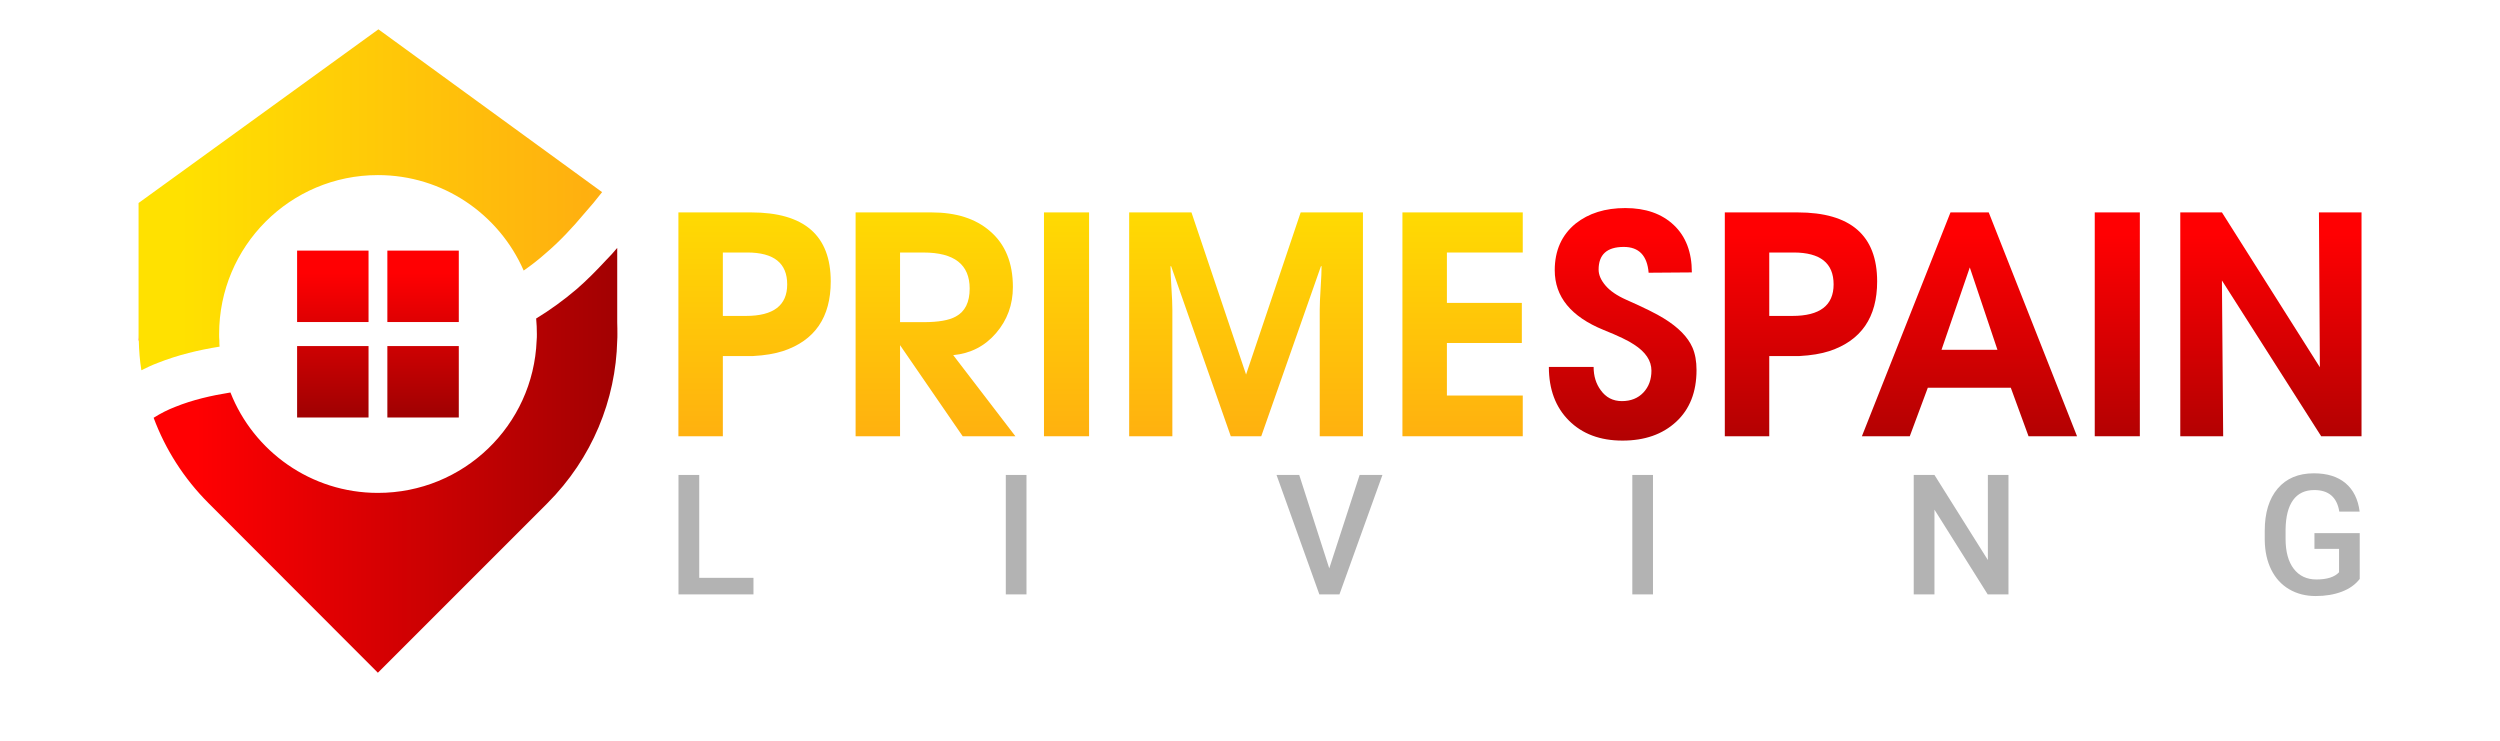
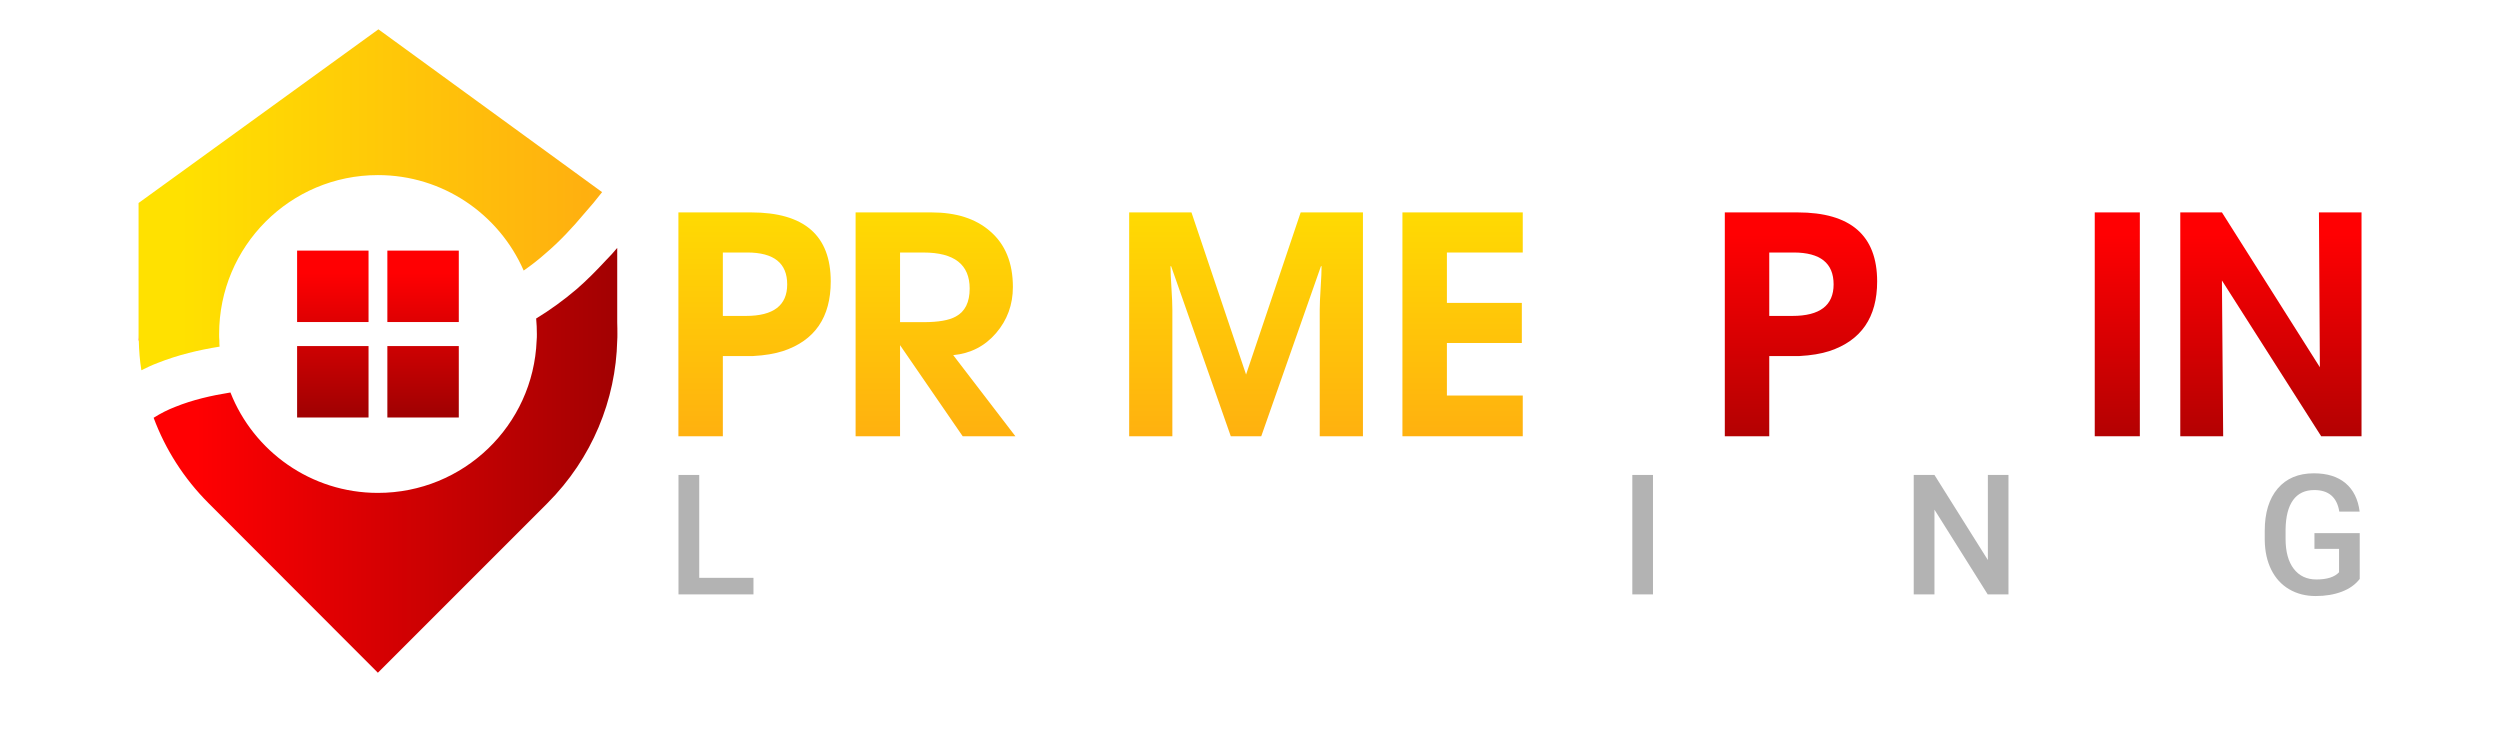
<svg xmlns="http://www.w3.org/2000/svg" version="1.1" id="Слой_1" x="0px" y="0px" viewBox="0 0 1080 320.21" style="enable-background:new 0 0 1080 320.21;" xml:space="preserve">
  <style type="text/css">
	.st0{fill:url(#SVGID_1_);}
	.st1{fill:url(#SVGID_00000031894733877985938980000006698552166932805566_);}
	.st2{fill:url(#SVGID_00000049928502053134725340000011079788134944266416_);}
	.st3{fill:url(#SVGID_00000015321861588431761450000012413440011686644659_);}
	.st4{fill:url(#SVGID_00000061468953403306753570000007909005856840999557_);}
	.st5{fill:url(#SVGID_00000122686094292230030360000015731796476183758498_);}
	.st6{fill:url(#SVGID_00000123407449645156014540000012766830956528076182_);}
	.st7{fill:url(#SVGID_00000154412829124322315940000013145418656752601779_);}
	.st8{fill:url(#SVGID_00000007386418529679228730000006152562493348928666_);}
	.st9{fill:url(#SVGID_00000022533884203027232760000012232647457422183817_);}
	.st10{fill:url(#SVGID_00000032638653393321649000000013098377890755346572_);}
	.st11{fill:url(#SVGID_00000003817887147636160190000011578457575207077771_);}
	.st12{fill:url(#SVGID_00000001639952563549369620000007498262583474363064_);}
	.st13{fill:url(#SVGID_00000071555751885313444840000012964081879565780665_);}
	.st14{fill:url(#SVGID_00000034796632353376834500000014093561838849090208_);}
	.st15{fill:url(#SVGID_00000130620895434421139430000015678303362596617115_);}
	.st16{fill:url(#SVGID_00000048494990738042200650000012731473971489938862_);}
	.st17{fill:url(#SVGID_00000142159407988004940250000011210169982290050177_);}
	.st18{fill:#B3B3B3;}
</style>
  <g>
    <linearGradient id="SVGID_1_" gradientUnits="userSpaceOnUse" x1="59.834" y1="86.32" x2="260.105" y2="86.32">
      <stop offset="0.092" style="stop-color:#FFE100" />
      <stop offset="1" style="stop-color:#FFAE10" />
    </linearGradient>
    <path class="st0" d="M260.11,83c-2.45,3.16-5,6.23-7.55,9.08c-5.31,6.33-10.72,12.15-16.84,17.35c-2.96,2.65-6.12,5.1-9.49,7.45   c-10.62-24.29-34.81-41.24-62.98-41.24c-37.87,0-68.59,30.72-68.59,68.7c0,0.92,0,1.84,0.1,2.76c0,0.92,0,1.74,0.1,2.65   c-8.98,1.43-17.97,3.57-26.74,7.04c-2.45,0.92-4.8,2.04-7.04,3.16c-0.71-4.29-1.02-8.57-1.12-12.86c-0.1-0.92-0.1-1.94-0.1-2.86   V87.7l103.61-75.03L260.11,83z" />
    <linearGradient id="SVGID_00000148646955094165238780000006671540408710176189_" gradientUnits="userSpaceOnUse" x1="66.367" y1="198.858" x2="266.638" y2="198.858">
      <stop offset="0.092" style="stop-color:#FF0002" />
      <stop offset="1" style="stop-color:#A20102" />
    </linearGradient>
    <path style="fill:url(#SVGID_00000148646955094165238780000006671540408710176189_);" d="M266.64,107.09v40.01   c-0.61,25.52-10.72,50.83-30.21,70.33l-73.19,73.19l-73.09-73.19c-10.82-10.82-18.78-23.48-23.78-36.95   c3.06-1.94,6.12-3.47,9.29-4.7c7.55-3.06,15.62-4.9,23.89-6.23c10,25.42,34.81,43.38,63.69,43.38c37.05,0,67.17-29.19,68.59-65.84   c0.1-0.92,0.1-1.84,0.1-2.76c0-2.25-0.1-4.49-0.31-6.74c6.23-3.78,12.04-8.06,17.46-12.66c4.49-3.88,8.68-8.17,12.66-12.45   C263.47,110.77,265.11,108.93,266.64,107.09z" />
    <linearGradient id="SVGID_00000020369954056232507120000009223398083143425183_" gradientUnits="userSpaceOnUse" x1="266.689" y1="139.245" x2="266.689" y2="147.105">
      <stop offset="0.092" style="stop-color:#FF0002" />
      <stop offset="1" style="stop-color:#A20102" />
    </linearGradient>
    <path style="fill:url(#SVGID_00000020369954056232507120000009223398083143425183_);" d="M266.74,144.25c0,0.92,0,1.94-0.1,2.86   v-7.86C266.74,140.98,266.74,142.61,266.74,144.25z" />
    <linearGradient id="SVGID_00000000223945952253146950000009193501338986290849_" gradientUnits="userSpaceOnUse" x1="59.834" y1="145.676" x2="59.936" y2="145.676">
      <stop offset="0.092" style="stop-color:#FF0002" />
      <stop offset="1" style="stop-color:#A20102" />
    </linearGradient>
    <path style="fill:url(#SVGID_00000000223945952253146950000009193501338986290849_);" d="M59.83,144.25c0,0.92,0,1.94,0.1,2.86   h-0.1V144.25z" />
    <linearGradient id="SVGID_00000011010241930413251570000011515148619520427649_" gradientUnits="userSpaceOnUse" x1="143.782" y1="111.944" x2="143.782" y2="177.922">
      <stop offset="0.092" style="stop-color:#FF0002" />
      <stop offset="1" style="stop-color:#A20102" />
    </linearGradient>
    <rect x="128.35" y="108.26" style="fill:url(#SVGID_00000011010241930413251570000011515148619520427649_);" width="30.86" height="30.86" />
    <linearGradient id="SVGID_00000101806442475918096420000012948148003820307098_" gradientUnits="userSpaceOnUse" x1="182.765" y1="111.944" x2="182.765" y2="177.922">
      <stop offset="0.092" style="stop-color:#FF0002" />
      <stop offset="1" style="stop-color:#A20102" />
    </linearGradient>
    <rect x="167.34" y="108.26" style="fill:url(#SVGID_00000101806442475918096420000012948148003820307098_);" width="30.86" height="30.86" />
    <linearGradient id="SVGID_00000015345418783127858950000015782656372536994723_" gradientUnits="userSpaceOnUse" x1="143.782" y1="111.944" x2="143.782" y2="177.922">
      <stop offset="0.092" style="stop-color:#FF0002" />
      <stop offset="1" style="stop-color:#A20102" />
    </linearGradient>
    <rect x="128.35" y="149.5" style="fill:url(#SVGID_00000015345418783127858950000015782656372536994723_);" width="30.86" height="30.86" />
    <linearGradient id="SVGID_00000153706795458703067850000003438473402833560728_" gradientUnits="userSpaceOnUse" x1="182.765" y1="111.944" x2="182.765" y2="177.922">
      <stop offset="0.092" style="stop-color:#FF0002" />
      <stop offset="1" style="stop-color:#A20102" />
    </linearGradient>
    <rect x="167.34" y="149.5" style="fill:url(#SVGID_00000153706795458703067850000003438473402833560728_);" width="30.86" height="30.86" />
    <g>
      <linearGradient id="SVGID_00000075140146568749876270000016528553714309096867_" gradientUnits="userSpaceOnUse" x1="325.971" y1="63.286" x2="325.971" y2="194.948">
        <stop offset="0.092" style="stop-color:#FFE100" />
        <stop offset="1" style="stop-color:#FFAE10" />
      </linearGradient>
      <path style="fill:url(#SVGID_00000075140146568749876270000016528553714309096867_);" d="M312.27,188.46h-19.2v-96.7h31.43    c22.92,0,34.38,9.94,34.38,29.82c0,15.49-6.87,25.52-20.61,30.08c-3.59,1.16-7.9,1.88-12.93,2.15c-0.36,0-4.72,0-13.07,0V188.46z     M312.27,109.09v27.39h9.99c11.87,0,17.81-4.54,17.81-13.63c0-9.18-5.75-13.77-17.27-13.77H312.27z" />
      <linearGradient id="SVGID_00000122685575350771940370000008128680493919426738_" gradientUnits="userSpaceOnUse" x1="404.133" y1="63.286" x2="404.133" y2="194.948">
        <stop offset="0.092" style="stop-color:#FFE100" />
        <stop offset="1" style="stop-color:#FFAE10" />
      </linearGradient>
      <path style="fill:url(#SVGID_00000122685575350771940370000008128680493919426738_);" d="M438.65,188.46h-22.77l-27.06-39.35    v39.35h-19.2v-96.7h32.77c10.66,0,19.07,2.69,25.25,8.06c6.62,5.64,9.93,13.7,9.93,24.18c0,7.61-2.42,14.24-7.25,19.88    c-4.84,5.64-11.01,8.82-18.53,9.54L438.65,188.46z M418.9,124.66c0-10.38-6.64-15.57-19.92-15.57h-10.16v30.08h10.16    c6.42,0,11.05-0.81,13.9-2.42C416.9,134.6,418.9,130.58,418.9,124.66z" />
      <linearGradient id="SVGID_00000084522738595872226950000004393535089216132000_" gradientUnits="userSpaceOnUse" x1="460.742" y1="63.286" x2="460.742" y2="194.948">
        <stop offset="0.092" style="stop-color:#FFE100" />
        <stop offset="1" style="stop-color:#FFAE10" />
      </linearGradient>
-       <path style="fill:url(#SVGID_00000084522738595872226950000004393535089216132000_);" d="M470.48,188.46H451v-96.7h19.48V188.46z" />
      <linearGradient id="SVGID_00000043418202410115723640000001758446333173134473_" gradientUnits="userSpaceOnUse" x1="538.295" y1="63.286" x2="538.295" y2="194.948">
        <stop offset="0.092" style="stop-color:#FFE100" />
        <stop offset="1" style="stop-color:#FFAE10" />
      </linearGradient>
      <path style="fill:url(#SVGID_00000043418202410115723640000001758446333173134473_);" d="M588.79,91.76v96.7h-18.67V133.8    c0-2.15,0.14-5.31,0.4-9.47c0.27-4.16,0.4-7.27,0.4-9.33h-0.27l-25.79,73.46h-13.16L505.93,115h-0.27c0,2.06,0.13,5.17,0.4,9.33    c0.27,4.16,0.4,7.32,0.4,9.47v54.66H487.8v-96.7h26.91l23.59,70.04l23.59-70.04H588.79z" />
      <linearGradient id="SVGID_00000061430332448069624600000011430909754084101278_" gradientUnits="userSpaceOnUse" x1="631.84" y1="63.286" x2="631.84" y2="194.948">
        <stop offset="0.092" style="stop-color:#FFE100" />
        <stop offset="1" style="stop-color:#FFAE10" />
      </linearGradient>
      <path style="fill:url(#SVGID_00000061430332448069624600000011430909754084101278_);" d="M657.83,188.46h-51.98v-96.7h51.98v17.33    h-32.77v21.76h32.37v17.32h-32.37v22.7h32.77V188.46z" />
      <linearGradient id="SVGID_00000075878102509309536110000012699262997666453950_" gradientUnits="userSpaceOnUse" x1="701.002" y1="90.676" x2="701.002" y2="208.521">
        <stop offset="0.092" style="stop-color:#FF0002" />
        <stop offset="1" style="stop-color:#A20102" />
      </linearGradient>
-       <path style="fill:url(#SVGID_00000075878102509309536110000012699262997666453950_);" d="M669.11,158.51h19.33    c0,3.94,1.03,7.3,3.09,10.07c2.24,3.13,5.28,4.7,9.13,4.7c3.85,0,6.93-1.23,9.27-3.69c2.33-2.46,3.49-5.62,3.49-9.47    c0-4.3-2.51-8.06-7.52-11.28c-2.33-1.61-6.71-3.72-13.16-6.31c-14.06-5.73-21.09-14.32-21.09-25.79c0-8.5,3-15.22,9-20.14    c5.64-4.48,12.8-6.72,21.49-6.72c8.78,0,15.76,2.45,20.95,7.35c5.19,4.9,7.79,11.72,7.79,20.45l-18.67,0.14    c-0.62-7.43-4.21-11.15-10.74-11.15c-7.25,0-10.87,3.27-10.87,9.8c0,2.24,0.98,4.52,2.95,6.85c1.97,2.33,4.97,4.39,9,6.18    c7.7,3.4,13.12,6.09,16.25,8.06c6.26,3.85,10.38,8.06,12.36,12.62c1.16,2.68,1.74,5.91,1.74,9.67c0,9.49-2.93,16.95-8.8,22.36    c-5.86,5.42-13.59,8.13-23.17,8.13c-9.67,0-17.39-2.89-23.16-8.66C671.99,175.9,669.11,168.18,669.11,158.51z" />
      <linearGradient id="SVGID_00000132804488190138095130000009910071220757462719_" gradientUnits="userSpaceOnUse" x1="778.024" y1="90.676" x2="778.024" y2="208.521">
        <stop offset="0.092" style="stop-color:#FF0002" />
        <stop offset="1" style="stop-color:#A20102" />
      </linearGradient>
      <path style="fill:url(#SVGID_00000132804488190138095130000009910071220757462719_);" d="M764.32,188.46h-19.2v-96.7h31.43    c22.92,0,34.38,9.94,34.38,29.82c0,15.49-6.87,25.52-20.61,30.08c-3.59,1.16-7.9,1.88-12.93,2.15c-0.36,0-4.72,0-13.07,0V188.46z     M764.32,109.09v27.39h9.99c11.87,0,17.81-4.54,17.81-13.63c0-9.18-5.75-13.77-17.27-13.77H764.32z" />
      <linearGradient id="SVGID_00000047040806004908840820000004382485262895409797_" gradientUnits="userSpaceOnUse" x1="850.809" y1="90.676" x2="850.809" y2="208.521">
        <stop offset="0.092" style="stop-color:#FF0002" />
        <stop offset="1" style="stop-color:#A20102" />
      </linearGradient>
-       <path style="fill:url(#SVGID_00000047040806004908840820000004382485262895409797_);" d="M897.28,188.46h-20.95l-7.66-20.95    h-35.86l-7.79,20.95h-20.68l38.27-96.7h16.52L897.28,188.46z M862.9,151.12l-11.95-35.59l-12.22,35.59H862.9z" />
      <linearGradient id="SVGID_00000055671573693772276820000001560920119726545027_" gradientUnits="userSpaceOnUse" x1="914.675" y1="90.676" x2="914.675" y2="208.521">
        <stop offset="0.092" style="stop-color:#FF0002" />
        <stop offset="1" style="stop-color:#A20102" />
      </linearGradient>
      <path style="fill:url(#SVGID_00000055671573693772276820000001560920119726545027_);" d="M924.41,188.46h-19.48v-96.7h19.48    V188.46z" />
      <linearGradient id="SVGID_00000076572592866495028730000000975512398010294448_" gradientUnits="userSpaceOnUse" x1="981.017" y1="90.676" x2="981.017" y2="208.521">
        <stop offset="0.092" style="stop-color:#FF0002" />
        <stop offset="1" style="stop-color:#A20102" />
      </linearGradient>
      <path style="fill:url(#SVGID_00000076572592866495028730000000975512398010294448_);" d="M1020.17,188.46h-17.42l-42.88-67.3    l0.54,67.3h-18.53v-96.7h18l42.3,66.89l-0.4-66.89h18.4V188.46z" />
    </g>
    <g>
      <path class="st18" d="M302.07,249.62h23.43v7.16h-32.39v-51.6h8.96V249.62z" />
-       <path class="st18" d="M443.44,256.78h-8.93v-51.6h8.93V256.78z" />
-       <path class="st18" d="M574.24,245.54l13.12-40.36h9.85l-18.57,51.6h-8.68l-18.5-51.6h9.81L574.24,245.54z" />
      <path class="st18" d="M714.09,256.78h-8.93v-51.6h8.93V256.78z" />
      <path class="st18" d="M867.66,256.78h-8.97l-23-36.61v36.61h-8.96v-51.6h8.96l23.07,36.75v-36.75h8.9V256.78z" />
      <path class="st18" d="M1019.41,250.08c-1.87,2.44-4.45,4.28-7.76,5.53c-3.31,1.25-7.07,1.88-11.27,1.88    c-4.32,0-8.15-0.98-11.48-2.95c-3.33-1.96-5.9-4.77-7.71-8.42c-1.81-3.65-2.75-7.91-2.82-12.77v-4.04c0-7.79,1.87-13.89,5.6-18.27    c3.73-4.38,8.94-6.57,15.63-6.57c5.74,0,10.3,1.43,13.68,4.27s5.41,6.94,6.09,12.28h-8.79c-0.99-6.21-4.6-9.32-10.81-9.32    c-4.02,0-7.07,1.45-9.16,4.34c-2.09,2.89-3.17,7.14-3.24,12.73v3.97c0,5.57,1.17,9.9,3.52,12.97c2.35,3.08,5.62,4.62,9.8,4.62    c4.58,0,7.84-1.04,9.78-3.12v-10.1h-10.63v-6.8h19.56V250.08z" />
    </g>
  </g>
</svg>